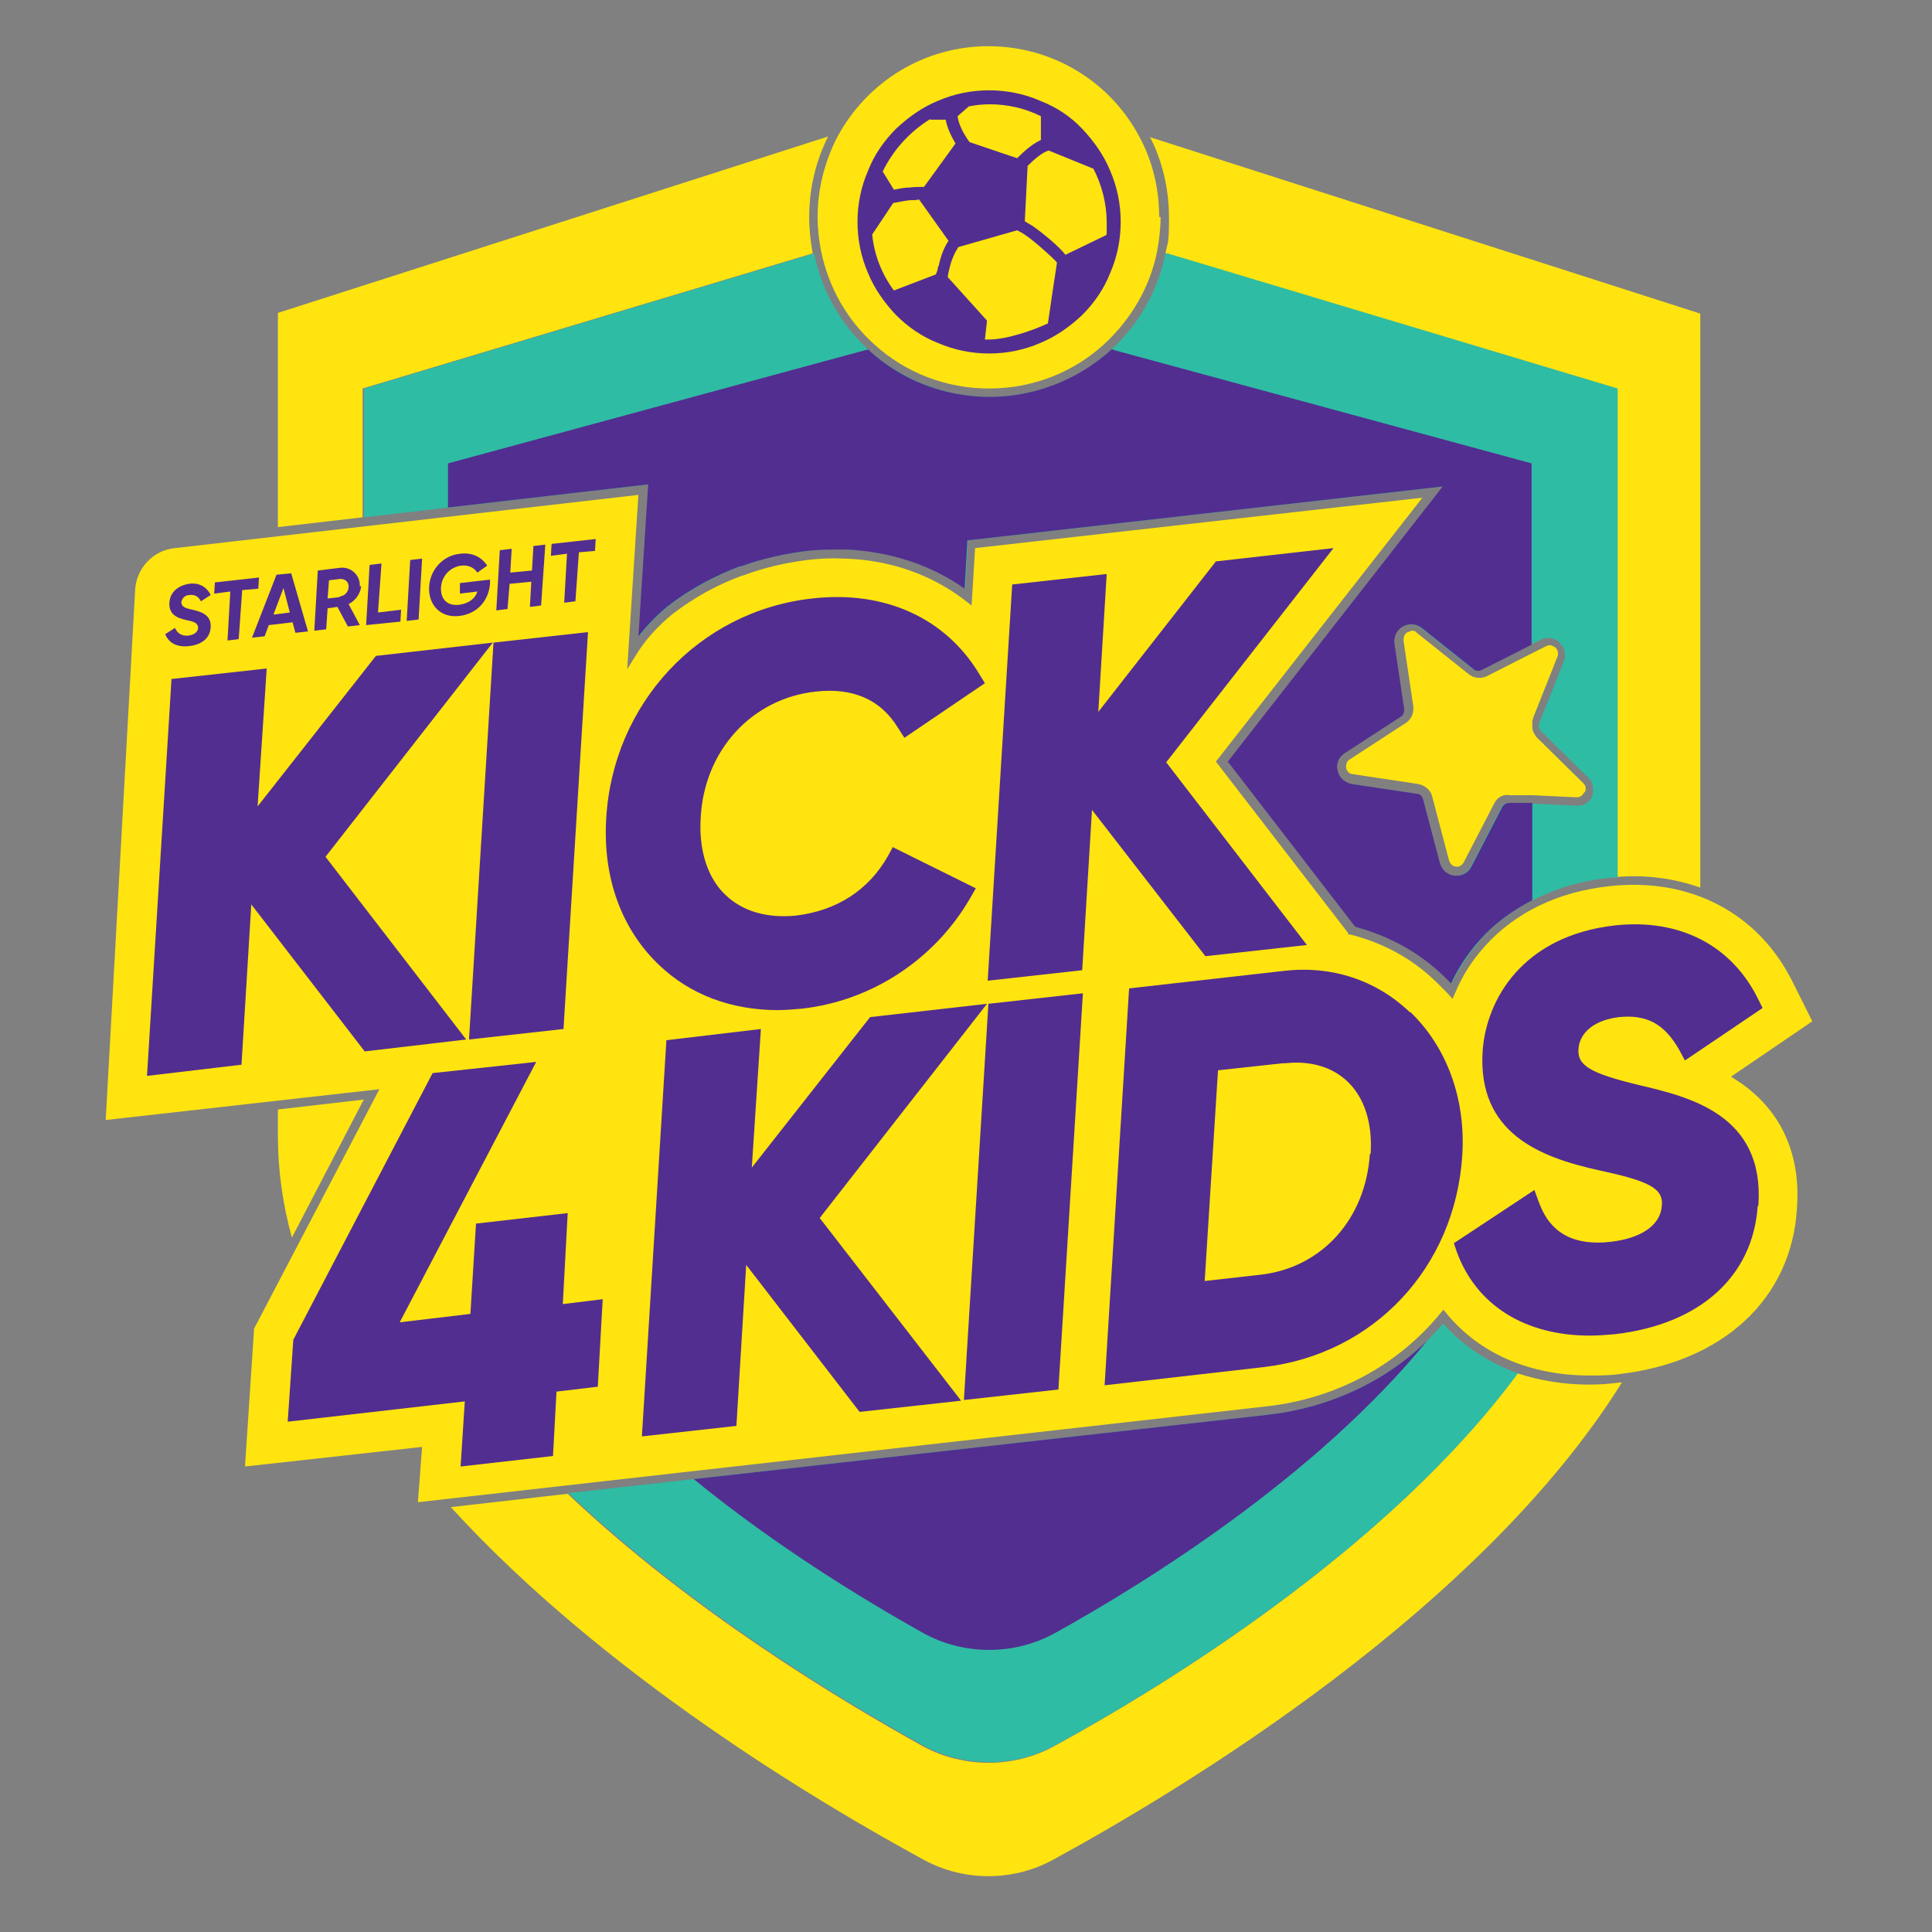
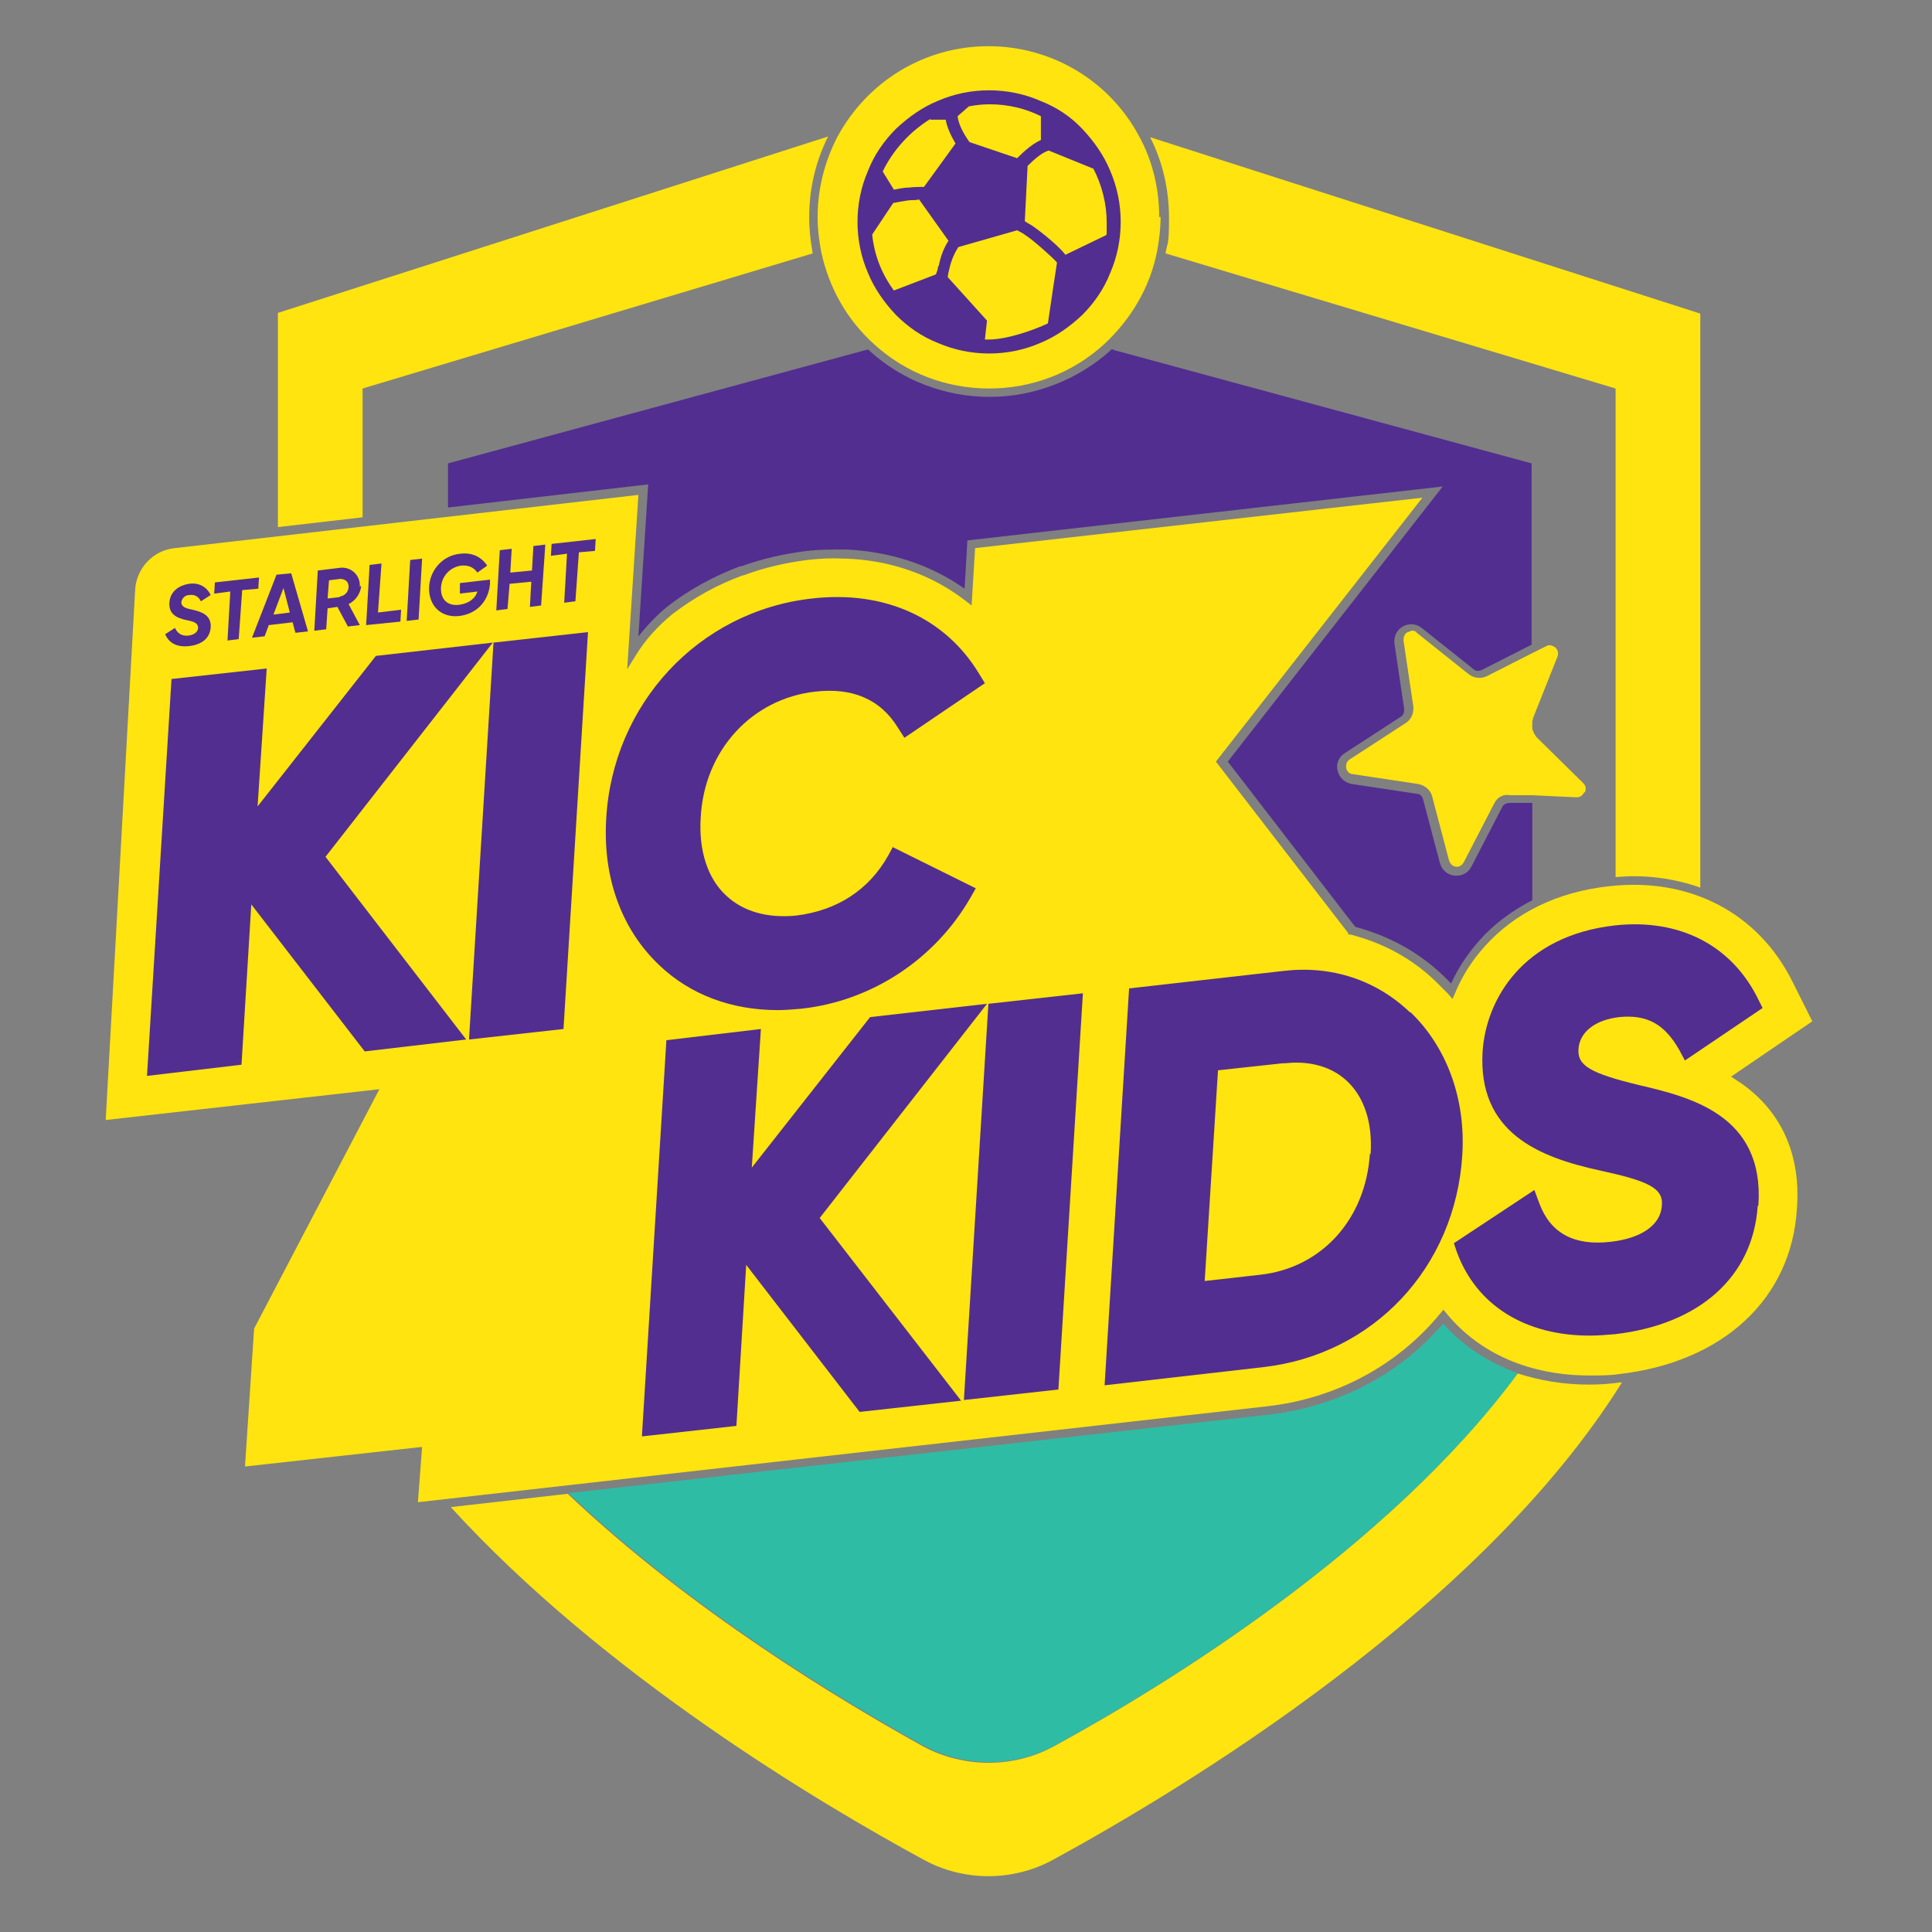
<svg xmlns="http://www.w3.org/2000/svg" id="Layer_1" version="1.1" viewBox="0 0 276 276">
  <rect x="0" y="0" width="276" height="276" fill="#808080" stroke="none" />
  <defs>
    <style>
      .st0 {
        fill: #fff;
      }

      .st1 {
        fill: #522e90;
      }

      .st2 {
        fill: #ffe40f;
      }

      .st3 {
        fill: #2fbca4;
      }
    </style>
  </defs>
  <g>
    <g>
      <polygon class="st0" points="55.8 190.2 48.9 191 49.2 185.2 53 185.2 55.8 190.2" />
      <g>
        <path class="st2" d="M164.3,19.6c1.8,3.5,2.7,7.5,2.7,11.5s-.2,3.4-.5,5.1c0,0,0,0,0,0l64.3,19.3v69.8c4.3-.4,8.4.2,12.1,1.5V44.8l-78.6-25.2ZM115.6,31c0-4,.9-7.9,2.7-11.5l-78.6,25.2v30.6l12.1-1.4v-18.4l64.3-19.3s0,0,0,0c-.3-1.7-.5-3.4-.5-5.1ZM231.4,197.5c-1.5.2-2.9.3-4.4.3-3.7,0-7.1-.6-10.2-1.6-18.5,25.1-50.5,44.7-66.3,53.3-5.7,3.1-12.8,3.1-18.6,0-11.9-6.6-33.2-19.4-50.8-36.1l-16.7,1.9c21.8,23.9,52.5,42.2,67.6,50.4,5.7,3.1,12.7,3.1,18.4,0,18.7-10.2,61-35.7,81.3-68.2-.1,0-.2,0-.3,0Z" />
-         <path class="st2" d="M52,157.1l-.2.3-10.1,19.4c-1.3-4.7-2-9.6-2-14.5v-3.8l12.1-1.4h.2Z" />
        <path class="st3" d="M216.9,196.1c-18.5,25.1-50.5,44.7-66.3,53.3-5.7,3.1-12.8,3.1-18.6,0-11.9-6.6-33.2-19.4-50.8-36.1l17.9-2,82.1-9.2c8.7-1,16.7-4.7,22.7-10.6.8-.8,1.5-1.6,2.3-2.4,2.8,3.2,6.5,5.6,10.7,7.1Z" />
-         <path class="st3" d="M166.5,36.2c-1.1,5.3-3.7,10-7.7,13.7,0,0-.1.1-.2.2-4.7,4.3-10.9,6.6-17.2,6.6s-12.5-2.4-17.2-6.6c0,0-.1-.1-.2-.2-4-3.7-6.6-8.4-7.7-13.7l-64.3,19.3v18.4l12.1-1.4,28.6-3.3-1.4,21.7c1.2-1.5,2.6-3,4.2-4.3,3.1-2.4,6.6-4.3,10.3-5.7,0,0,.1,0,.2,0,2.9-1.1,6.1-1.8,9.4-2.2,1.8-.2,3.5-.3,5.3-.2,0,0,.2,0,.3,0,6.3.2,12.1,2.2,16.9,5.6l.4-6.9,67.9-7.7-30.7,39.3,18.2,23.6c4.8,1.2,9,3.6,12.7,7.1.4.4.7.7,1,1,1-2.2,2.4-4.2,4-6.1,2.1-2.4,4.7-4.4,7.6-5.8,3.3-1.7,6.9-2.8,11-3.2.4,0,.7,0,1.1-.1V55.5l-64.3-19.3ZM227.5,113.7c-.4.9-1.3,1.5-2.3,1.4l-6.4-.3h-3.2c-.4-.2-.9,0-1.1.5l-4.4,8.5c-.4.8-1.2,1.3-2.1,1.3s-.2,0-.3,0c-1-.1-1.8-.8-2.1-1.8l-2.4-9.1c-.1-.4-.5-.8-.9-.8l-9.3-1.4c-1-.2-1.8-.9-2-1.9-.2-1,.2-2,1-2.5l8-5.2c.4-.2.6-.7.5-1.1l-1.4-9.4c-.2-1,.3-1.9,1.2-2.4.9-.5,1.9-.4,2.7.2l7.4,5.9c.4.3.8.3,1.2.1l7.1-3.6,1.4-.7c.9-.5,2-.3,2.7.4.7.7,1,1.7.6,2.7l-3.5,8.8c-.2.4,0,.9.3,1.2l6.7,6.6c.7.7.9,1.8.5,2.7Z" />
        <path class="st2" d="M226.3,113.2c-.2.4-.5.7-1.1.7l-6.4-.3h-3.1c-.9-.2-1.8.3-2.2,1.1l-4.4,8.5c-.3.5-.8.7-1.1.6-.4,0-.8-.3-1-.9l-2.4-9.1c-.2-.9-1-1.6-2-1.8l-9.3-1.4c-.6,0-.9-.5-1-.9,0-.4,0-.9.5-1.2l8-5.2c.8-.5,1.2-1.4,1.1-2.4l-1.4-9.4c0-.6.2-1,.6-1.2.2,0,.4-.2.6-.2s.5,0,.7.3l7.4,5.9c.7.6,1.8.7,2.6.3l6.5-3.3,2-1c.5-.3,1,0,1.3.2.3.3.5.7.3,1.3l-3.5,8.8c0,.1,0,.2-.1.4,0,.4,0,.7,0,1.1.1.4.3.8.6,1.2l6.7,6.6c.4.4.4.9.2,1.3Z" />
-         <path class="st1" d="M181.2,202.1c8.7-1,16.7-4.7,22.7-10.6-15.7,19.3-40,34.5-53.2,41.8-5.8,3.2-13,3.2-18.8,0-8.2-4.6-20.8-12.2-32.8-22l82.1-9.2Z" />
        <path class="st1" d="M199.2,91.9l1.4,9.4c0,.4-.1.9-.5,1.1l-8,5.2c-.8.5-1.3,1.5-1,2.5.2,1,1,1.7,2,1.9l9.3,1.4c.5,0,.8.4.9.8l2.4,9.1c.3,1,1.1,1.7,2.1,1.8,0,0,.2,0,.3,0,.9,0,1.7-.5,2.1-1.3l4.4-8.5c.2-.4.6-.6,1.1-.6h3.2v13.9c-2.9,1.5-5.5,3.4-7.6,5.8-1.6,1.8-3,3.9-4,6.1-.3-.3-.6-.6-1-1-3.6-3.5-7.9-5.8-12.7-7.1l-18.2-23.6,30.7-39.3-67.9,7.7-.4,6.9c-4.8-3.4-10.6-5.3-16.9-5.6-.1,0-.2,0-.3,0-1.8,0-3.5,0-5.3.2-3.2.4-6.4,1.1-9.4,2.2,0,0-.1,0-.2,0-3.7,1.4-7.2,3.3-10.3,5.7-1.6,1.3-3,2.8-4.2,4.3l1.4-21.7-28.6,3.3v-6.3l59.7-16.2c.1,0,.2,0,.3-.1,0,0,.1.1.2.2,4.7,4.3,10.9,6.6,17.2,6.6s12.5-2.4,17.2-6.6c0,0,.1-.1.2-.2.1,0,.2,0,.3.1l59.7,16.2v25.9l-7.1,3.6c-.4.2-.9.2-1.2-.1l-7.4-5.9c-.8-.6-1.8-.7-2.7-.2-.9.5-1.3,1.5-1.2,2.4Z" />
      </g>
      <path class="st2" d="M256.7,172.7c-.8,12.9-10.6,21.9-25.4,23.6-1.4.2-2.8.2-4.2.2-8.5,0-15.7-3.1-20.4-8.8l-.5-.6-.5.6c-6.1,7.4-14.9,12.1-24.7,13.2l-121.3,13.7.6-7.9-25.3,2.8,1.3-19.7,17.9-34.2-39.1,4.4,4.2-75.6c.1-3.1,2.5-5.8,5.7-6.1l66.2-7.6-1.6,24.9,1.3-2.1c1.3-2.1,3.1-4.1,5.2-5.8,3-2.3,6.4-4.2,10-5.5h.1c2.9-1.1,6-1.8,9.1-2.2,1.7-.2,3.4-.3,5.1-.2,0,0,.2,0,.3,0,6.5.2,12.4,2.3,17.2,6l.9.7.5-8.2,63.9-7.2-29.5,37.7,18.9,24.5v.2c.1,0,.3,0,.3,0,4.7,1.2,8.8,3.4,12.3,6.8.6.6,1.1,1.1,1.6,1.6l.7.8.4-.9c1-2.4,2.4-4.6,4.2-6.6,4.3-4.8,10.4-7.8,17.8-8.6,11.5-1.3,21.3,3.8,26.2,13.7l2.8,5.6-11.6,7.9,1.5,1c5.7,4,8.5,10.2,7.9,17.9Z" />
    </g>
    <path class="st2" d="M165.8,31c0,1.6-.2,3.3-.5,4.9-1,5.1-3.7,9.7-7.6,13.3-4.5,4.1-10.3,6.3-16.4,6.3s-11.9-2.2-16.4-6.3c-3.9-3.5-6.5-8.1-7.6-13.3-.3-1.6-.5-3.2-.5-4.9,0-4,1-7.9,2.8-11.4,4.3-8,12.5-13,21.6-13s17.4,5,21.6,13c1.9,3.5,2.8,7.5,2.8,11.4Z" />
    <g>
      <polygon class="st1" points="46.5 122.4 66.6 148.5 52.1 150.2 35.9 129.2 34.5 152.1 21 153.7 24.5 97 38.1 95.5 36.8 115.2 53.7 93.7 70.4 91.8 46.5 122.4" />
      <polygon class="st1" points="84 90.3 80.5 147 67 148.5 70.5 91.8 84 90.3" />
      <path class="st1" d="M127.5,121l11.9,5.9-.8,1.4c-5.1,8.8-14.1,14.7-24.1,15.8-1.2.1-2.3.2-3.4.2-6.6,0-12.5-2.2-16.9-6.4-5.4-5.1-8.1-12.5-7.6-20.9.9-16.4,13.2-29.7,29.4-31.5,10.4-1.2,19.1,2.8,23.9,10.8l.8,1.3-11.5,7.8-.9-1.4c-2.5-4.1-6.5-5.8-11.8-5.2-9.1,1-15.9,8.4-16.4,18-.3,4.7,1,8.7,3.6,11.1,2.4,2.3,5.9,3.3,10,2.9,5.8-.7,10.4-3.6,13.2-8.6l.7-1.3Z" />
-       <polygon class="st1" points="166.6 108.9 186.7 135 172.2 136.6 156 115.7 154.6 138.6 141.1 140.1 144.6 83.5 158.1 82 156.9 101.7 173.7 80.2 190.5 78.3 166.6 108.9" />
      <g>
        <path class="st1" d="M30.1,89.6c-.1,1.6-1.3,2.5-3.1,2.7-1.8.2-2.9-.5-3.4-1.7l1.4-.9c.3.7.9,1.2,1.9,1.1.9-.1,1.4-.6,1.4-1.1,0-.7-.6-.9-1.6-1.1-1.4-.3-2.6-.8-2.5-2.5.1-1.7,1.5-2.5,2.8-2.7,1.4-.2,2.5.4,3.1,1.6l-1.4.9c-.3-.6-.8-1-1.6-.9-.7,0-1.1.5-1.2,1,0,.7.6.9,1.6,1.1,1.2.3,2.7.7,2.6,2.5Z" />
        <polygon class="st1" points="37 82.5 36.9 84.1 34.6 84.3 34.1 91.3 32.5 91.5 32.9 84.5 30.6 84.8 30.7 83.2 37 82.5" />
        <path class="st1" d="M41.6,81.9l-2.1.2-3.5,9,1.8-.2.6-1.6,3.4-.4.4,1.5,1.8-.2-2.4-8.3ZM39.1,87.7l1.4-3.7.9,3.5-2.3.3Z" />
        <path class="st1" d="M51.4,83.8c.1-1.6-1.2-2.8-2.7-2.7l-3.3.4-.5,8.6,1.7-.2.2-3,1.4-.2,1.5,2.8,1.7-.2-1.6-3c1-.5,1.7-1.5,1.8-2.6ZM48.5,85.3l-1.7.2.2-2.6,1.6-.2c.7,0,1.2.4,1.2,1.1,0,.7-.5,1.3-1.2,1.4Z" />
        <polygon class="st1" points="57.3 87.1 57.2 88.8 52.3 89.3 52.4 87.7 52.8 80.7 54.5 80.5 54 87.5 57.3 87.1" />
        <polygon class="st1" points="60.3 79.8 59.8 88.5 58.1 88.7 58.6 80 60.3 79.8" />
        <path class="st1" d="M70,82.7v.7c-.2,2.5-1.9,4.3-4.4,4.6-2.7.3-4.4-1.6-4.3-4.1.1-2.5,2-4.6,4.5-4.8,1.7-.2,3,.5,3.8,1.7l-1.4,1c-.5-.7-1.2-1.1-2.3-1-1.6.2-2.8,1.5-2.9,3.1-.1,1.7.9,2.7,2.6,2.5,1.4-.2,2.3-.9,2.6-1.9l-2.5.3v-1.5c0,0,4.3-.5,4.3-.5Z" />
        <polygon class="st1" points="77.9 77.8 77.3 86.5 75.7 86.7 75.9 83.1 72.8 83.4 72.5 87 70.9 87.2 71.4 78.6 73.1 78.4 72.9 81.8 76 81.5 76.2 78 77.9 77.8" />
        <polygon class="st1" points="85.1 77 85 78.7 82.7 78.9 82.2 85.9 80.6 86.1 81 79.1 78.7 79.4 78.8 77.7 85.1 77" />
      </g>
      <polygon class="st1" points="117.1 174 137.3 200.1 122.8 201.7 106.6 180.7 105.2 203.7 91.7 205.2 95.2 148.6 108.7 147 107.4 166.8 124.3 145.3 141 143.4 117.1 174" />
      <polygon class="st1" points="154.7 141.9 151.2 198.5 137.7 200 141.2 143.4 154.7 141.9" />
      <path class="st1" d="M201.4,144.6c-4.8-4.6-11.2-6.7-18-5.9l-22.1,2.5-3.5,56.7,22.7-2.6c15.7-1.8,27.4-14.2,28.4-30.3.5-8-2.2-15.4-7.4-20.4ZM195.7,164.8c-.6,9.4-6.9,16.3-15.6,17.3l-8,.9,1.9-30.1,9.2-1c.6,0,1.3-.1,1.9-.1,3,0,5.5.9,7.4,2.7,2.4,2.3,3.6,5.9,3.3,10.4Z" />
      <path class="st1" d="M251.1,172.3c-.7,10.1-8.3,16.9-20.4,18.3-1.2.1-2.4.2-3.6.2-9.2,0-16.2-4.3-19-12l-.4-1.2,11.5-7.6.7,1.9c1.6,4.3,5,6.1,10.2,5.5,4.4-.5,7.1-2.4,7.3-5.1.3-2.6-2-3.6-8.9-5.1-8.7-1.9-17.4-5.4-16.7-17,.5-7.4,5.7-16.5,18.9-18,9.2-1,16.7,2.8,20.5,10.6l.6,1.2-11.1,7.5-.8-1.5c-2.1-3.7-4.6-5.1-8.6-4.7-3.4.4-5.6,2.1-5.8,4.5-.2,2.4,1.6,3.5,8.6,5.2,7.2,1.7,18,4.2,17.1,17.2Z" />
-       <polygon class="st1" points="86.1 185.6 85.4 198.1 79.5 198.8 79 208 65.8 209.5 66.4 200.2 41.1 203.1 41.9 191.4 61.8 153.3 76.6 151.7 57.1 188.9 67.2 187.7 68 174.8 81.1 173.3 80.4 186.3 86.1 185.6" />
    </g>
  </g>
  <path class="st1" d="M158.6,24.4c-.9-2.2-2.3-4.2-4-6s-3.7-3.1-6-4c-2.3-1-4.8-1.5-7.3-1.5s-5,.5-7.3,1.5c-2.2.9-4.2,2.3-6,4-1.7,1.7-3.1,3.7-4,6-1,2.3-1.5,4.8-1.5,7.3s.5,5,1.5,7.3c.9,2.2,2.3,4.2,4,6,1.7,1.7,3.7,3.1,6,4,2.3,1,4.8,1.5,7.3,1.5s5-.5,7.3-1.5c2.2-.9,4.2-2.3,6-4,1.7-1.7,3.1-3.7,4-6,1-2.3,1.5-4.8,1.5-7.3s-.5-5-1.5-7.3ZM138.4,15.2c1-.2,2-.3,3-.3,2.6,0,5.1.6,7.3,1.7v3.4c-1.1.5-2.2,1.4-3.4,2.6l-6.8-2.3c-1-1.4-1.6-2.7-1.7-3.7l1.6-1.4ZM132.9,17.1h2.2c.2,1.1.7,2.2,1.4,3.4l-4.5,6.2c-.7,0-1.4,0-2.2.1-.8,0-1.5.2-2.1.3l-1.6-2.6c1.5-3.1,3.9-5.7,6.8-7.5ZM134,38.1c0,.4-.2.8-.3,1.1l-6,2.3c-1.7-2.3-2.8-5-3.1-8l3-4.5c.6-.1,1.5-.3,2.4-.4.5,0,.9,0,1.3-.1l4.2,5.9c-.6.9-1.1,2.1-1.4,3.6ZM149.7,46.2c-2.1,1-5.9,2.3-8.4,2.3s-.4,0-.6,0l.3-2.7-5.6-6.2c0-.3.1-.7.2-1.1.3-1.4.8-2.4,1.3-3.2l8.4-2.4c.4.2.8.4,1.2.7,1.1.7,3.9,3.2,4.5,3.9,0,0-1.1,7.2-1.3,8.7ZM158,33.6l-5.8,2.8c-.8-1.1-3.2-3.1-4.8-4.2-.4-.2-.7-.4-1-.6l.4-7.9c1.1-1.1,2.1-1.9,3-2.2l6.4,2.6c1.2,2.3,1.9,5,1.9,7.7s0,1.2-.1,1.9Z" />
</svg>